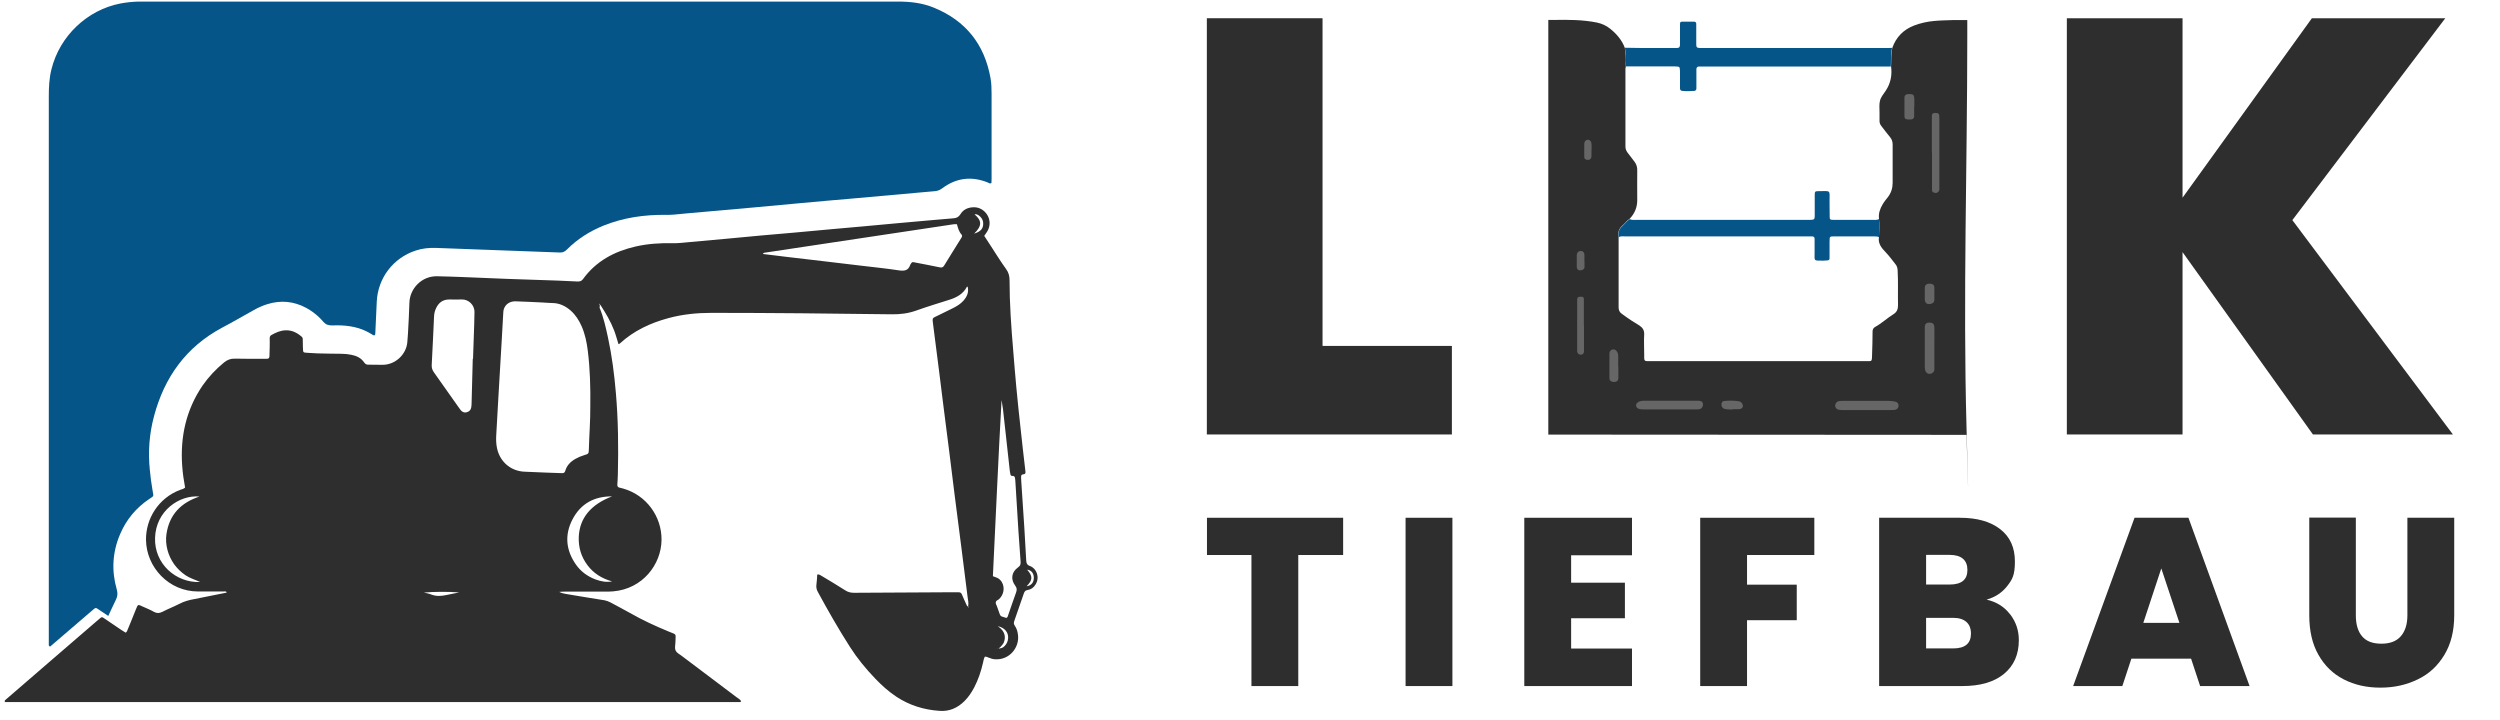
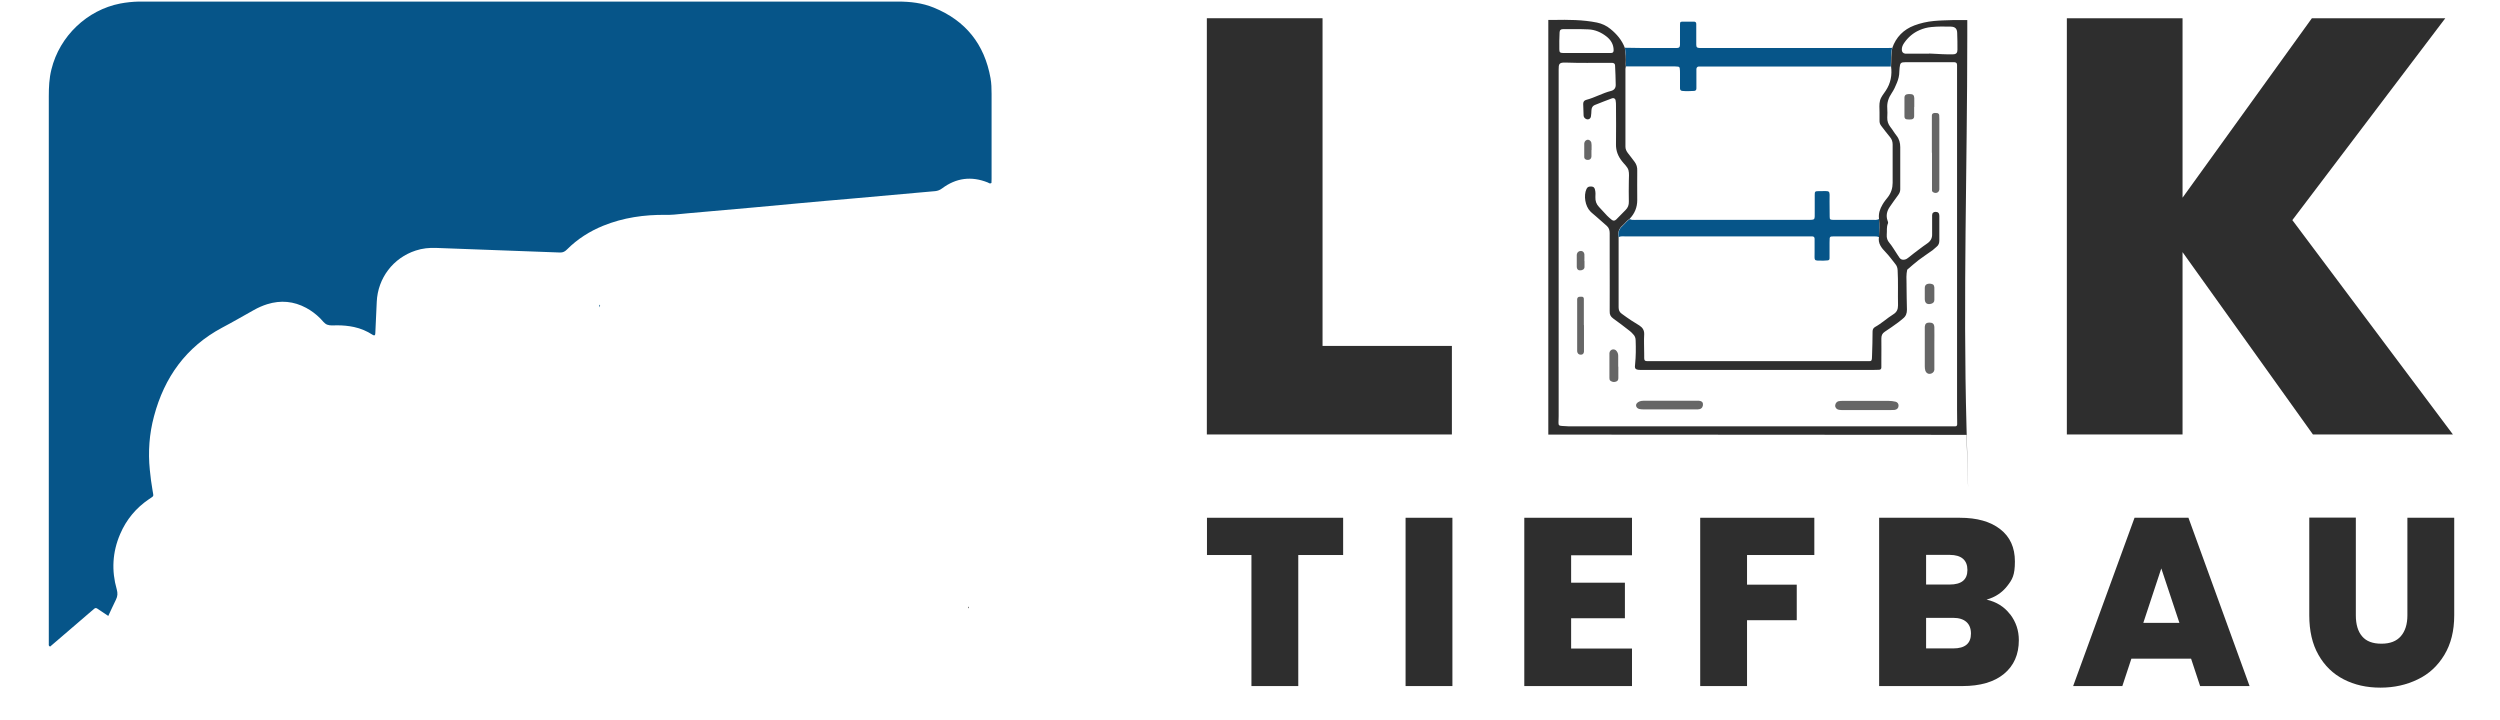
<svg xmlns="http://www.w3.org/2000/svg" version="1.1" viewBox="0 0 1905.8 548.9">
  <defs>
    <style> .cls-1 { fill: #666; } .cls-2 { fill: #065589; } .cls-3 { fill: #2e2e2e; } </style>
  </defs>
  <g>
    <g id="Ebene_2">
-       <path class="cls-3" d="M1497.7,17.4l-29.9,2.1-20,11.7-3.5,20.8-4.2,17.9-5,13,3.6,14.9,7.5,11.2-.6,28.8-3.5,12.7-5.9,10.6-.4,14.4,3.1,13.9s8.1,9.8,8.3,9.8,1.8,39.6,1.8,39.6l-15.2,12.3-5.8,27.3h-177.9s-.5-25.2-.5-25.2l-19-15.7.5-64.7,14.3-14.1-.7-32.1-9.2-13.9-1.5-77.8-10.7-11.9-15.5-3.4-23.1-.9v309.4l310.7.7,2.5-311.3Z" />
-       <path class="cls-3" d="M2113,158.2" />
-     </g>
+       </g>
    <g id="Ebene_1">
      <g>
        <path class="cls-2" d="M82.2,469.3c-3.1-2.1-5.6-3.7-8.1-5.4-.8-.5-1.5-.5-2.2.1-.9.7-1.7,1.5-2.6,2.2-8.7,7.5-17.4,15-26.2,22.5-1.7,1.4-3.4,2.9-4.9,4.2-1.3-.5-1-1.4-1-2.1,0-1.1,0-2.2,0-3.4,0-138,0-276,0-414,0-6.9.3-13.7,2-20.5C45.5,27.3,66.6,7.6,91.6,2.7c4.7-.9,9.5-1.4,14.3-1.5.8,0,1.6,0,2.4,0,192.1,0,384.1,0,576.2,0,9.4,0,18.5,1,27.3,4.6,24.3,9.9,38.7,27.9,43.3,53.8.7,3.9.8,8,.8,12,0,21.6,0,43.2,0,64.8,0,1.1,0,2.2-.1,3.1-1.2.8-2,0-2.8-.4-12.5-5-24.1-3.5-34.8,4.5-1.6,1.2-3.3,1.9-5.2,2.1-4.1.4-8.3.8-12.4,1.1-17.5,1.6-35,3.2-52.5,4.7-12.4,1.1-24.8,2.1-37.3,3.3-12.3,1.1-24.5,2.3-36.8,3.4-12.4,1.1-24.8,2.2-37.3,3.3-7.6.7-15.3,1.3-22.9,2.1-2.1.2-4.1.2-6.2.2-16.5-.2-32.5,2.1-47.8,8.3-10.3,4.2-19.6,10.1-27.5,18-1.5,1.5-3,2.5-5.4,2.4-15.3-.6-30.7-1.1-46-1.7-16.1-.6-32.3-1.2-48.4-1.8-5.3-.2-10.5.3-15.6,2-17.2,5.6-28.9,21-29.7,39.1-.3,8-.7,16-1.1,24,0,1.6-.8,2-2.1,1.1-4.3-2.8-9-4.8-14.1-5.9-4.2-.9-8.5-1.3-12.9-1.3-2.5,0-5.3.4-7.6-.5-2.1-.8-3.6-3.1-5.3-4.8-3.2-3.2-6.8-5.9-10.7-8-9.5-5.1-19.4-6-29.7-2.8-3.5,1.1-6.9,2.6-10.1,4.4-8.1,4.5-16.1,9.2-24.3,13.5-27.5,14.7-44,37.8-51.9,67.5-3.6,13.4-4.6,27.1-3.2,40.9.5,5.3,1.2,10.5,2.1,15.7.8,4.9,1.3,3.9-2.7,6.6-9.9,6.7-17.3,15.6-22,26.6-5.9,13.7-6.7,27.9-2.6,42.2.8,2.9.7,5.2-.6,7.8-2,4-3.8,8.1-5.9,12.5Z" />
-         <path class="cls-3" d="M457,234.4c3.1,7.4,4.8,15.2,6.5,23,3,13.9,4.8,28,6,42.2,1.8,20.7,2,41.5,1.5,62.3,0,2.6-.3,5.1-.4,7.7,0,1.1.4,1.8,1.5,2.1.9.2,1.9.4,2.8.7,17.9,5,29.6,21.4,29.4,39.2-.2,18.7-14.4,37.3-36.8,39.2-2.1.2-4.2.2-6.2.2-9.9,0-19.8,0-29.7,0-1.8,0-3.5,0-5.3.2,1.6.9,3.4,1.3,5.2,1.6,9.8,1.6,19.5,3.3,29.3,4.8,1.6.3,3,.9,4.5,1.6,4.9,2.7,9.9,5.2,14.8,8,9.6,5.5,19.6,10.1,29.8,14.3,6.3,2.6,5.1,1.2,5,7.9,0,2.2-.8,4.6.2,6.6,1,2,3.3,2.9,5,4.3,13.8,10.4,27.6,20.8,41.4,31.2,1.2.9,2.7,1.6,3.5,3.1-.3.3-.6.6-.8.6-186.8,0-373.6,0-560.4,0-.7-1.3.5-1.7,1.1-2.3,9.5-8.3,19.1-16.5,28.7-24.8,13.3-11.5,26.6-23,40-34.5.4-.3.7-.6,1.1-.9,3.3-2.8,2.4-2.9,6.4-.2,3.8,2.6,7.7,5.2,11.5,7.8,1.1.7,2.1,1.4,3.2,2,1-.6,1.2-1.6,1.6-2.5,2.1-5.2,4.3-10.3,6.3-15.5,1.5-3.9,1.6-3.5,5.1-1.9,2.9,1.3,5.9,2.5,8.7,4.1,2.2,1.2,4.1,1,6.3-.1,4.3-2.2,8.7-3.9,13-6.1,3.6-1.9,7.4-2.9,11.3-3.6,8-1.6,16-3.2,24-4.8.3,0,.5-.2.8-.4-.7-1-1.8-.6-2.7-.6-6.4,0-12.8,0-19.2,0-22.3,0-39.4-18.4-39.7-39.3-.2-16.1,9.4-31.9,26.1-38.2,1.2-.4,2.5-.6,3.7-1.7-1-5.3-1.8-10.8-2.2-16.4-1.6-22.2,2.9-42.9,15.6-61.5,4.6-6.6,10.1-12.4,16.3-17.5,2.5-2,5-3,8.3-2.9,7,.2,14.1.1,21.1.1,1.1,0,2.2,0,3.4,0,1.1,0,1.7-.6,1.8-1.8,0-2.4.1-4.8.2-7.2,0-2.2.1-4.5,0-6.7,0-1.1.4-1.9,1.3-2.4,3.4-1.9,6.9-3.5,10.8-3.6,4.7-.2,8.7,1.8,12.2,4.8.7.6.9,1.3.9,2.1,0,1.9,0,3.8.1,5.8.2,4.6-.2,4.2,4.1,4.5,2.4.2,4.8.3,7.2.4,6.1.1,12.2.3,18.2.3,2.6,0,5.1.3,7.6.8,3.9.8,7.3,2.4,9.6,5.8.9,1.4,2.1,1.8,3.6,1.7,3.4,0,6.7,0,10.1.1,9.9.2,18.4-7.8,19.2-17.2.2-2.2.4-4.5.5-6.7.4-7.8.9-15.7,1.1-23.5.3-10.6,9.3-20.5,21.4-20.1,6.4.2,12.8.3,19.2.6,11.3.4,22.7,1,34,1.4,12.8.5,25.6.9,38.4,1.3,5.1.2,10.2.4,15.3.7,1.7,0,2.9-.3,4-1.8,10-13.8,24-21.2,40.2-24.9,9.2-2.1,18.6-2.7,28.1-2.5,4.1.1,8.3-.4,12.4-.8,9.6-.8,19.1-1.7,28.7-2.6,8.9-.8,17.8-1.7,26.7-2.5,8.4-.8,16.9-1.5,25.3-2.2,9.1-.8,18.1-1.7,27.2-2.5,8.6-.8,17.2-1.5,25.8-2.3,9.1-.8,18.1-1.7,27.2-2.5,8.6-.8,17.2-1.5,25.8-2.3,5.1-.5,10.2-.9,15.3-1.3,2.2-.2,3.7-1,5-3,2.2-3.7,5.8-5.3,10.1-5.4,8.4-.3,15.5,9.3,10.6,18.1-.7,1.2-1.6,2.4-2.5,3.7,1.6,2.4,3.1,4.8,4.7,7.2,3.9,6,7.7,12.2,11.9,18,2,2.7,2.7,5.4,2.7,8.7,0,17.9,1.3,35.8,2.8,53.6.8,9.1,1.4,18.2,2.3,27.2,1,11,2.2,21.9,3.4,32.9,1.1,10.6,2.4,21.3,3.6,31.9.2,1.4-.1,2.2-1.6,2.3-1.2,0-1.7.7-1.7,1.9,0,1,0,1.9.1,2.9.8,12.1,1.6,24.2,2.4,36.4.5,8.1,1,16.3,1.4,24.4.1,2.1.6,3.5,2.9,4.3,5,1.8,7.7,8.6,4.2,14.1-1.4,2.3-3.4,3.8-6.1,4.2-1.5.2-2.2,1-2.7,2.3-2.5,7.1-4.9,14.2-7.4,21.3-.5,1.4-.4,2.4.4,3.6,1.4,2,2.1,4.3,2.4,6.7,1.4,9.7-6.3,19.5-17.3,18.9-1.8-.1-3.4-.6-5.1-1.3-.9-.3-1.7-.8-2.8-.7-.9,1.4-1,3-1.4,4.5-1.5,6.6-3.6,12.9-6.7,18.9-2,3.8-4.4,7.4-7.5,10.5-5.3,5.2-11.5,8-19,7.4-11.9-.8-22.9-4.2-32.9-10.8-5.9-3.9-11.1-8.6-16-13.7-7.2-7.5-13.8-15.5-19.4-24.3-8.7-13.6-16.7-27.6-24.4-41.8-1.1-1.9-1.4-3.8-1.1-5.9.4-2.5.4-5,.6-7.4,1.5-.4,2.3.5,3.3,1,6,3.6,12.1,7.2,18,11,2.1,1.4,4.3,1.9,6.7,1.9,23.8-.2,47.7-.3,71.5-.4,2.7,0,5.4,0,8.2,0,1.3,0,2.1.4,2.6,1.7,1.1,2.7,2.3,5.2,3.5,7.9.3.6.4,1.2,1.2,1.2,0,.4.1.8.2,1.3.1-.2.4-.3.4-.5,0-.4,0-.9-.7-.7.8-2.5,0-5-.3-7.5-1.5-12.2-3.1-24.4-4.6-36.6-1.8-13.8-3.6-27.6-5.3-41.3-1.4-11.3-2.8-22.5-4.2-33.8-1.4-11.3-2.9-22.5-4.3-33.7-1.1-8.6-2.2-17.1-3.2-25.7-1.5-11.7-3-23.4-4.5-35.2-.9-7.3-1.3-5.5,4.6-8.6,3.5-1.8,7.2-3.5,10.8-5.3,2.7-1.4,5.3-3,7.4-5.3,2.8-3.1,4.4-6.5,3.4-10.8-.3,0-.6,0-.6,0-2.8,5.4-7.5,8-13,9.8-8.5,2.7-17.1,5.3-25.5,8.3-6.1,2.2-12.3,3-18.7,2.9-45.9-.6-91.7-1.1-137.6-1.1-11.1,0-22,1.1-32.7,4-13.8,3.7-26.4,9.6-37,19.3-.2.2-.5.3-1.1.6-1.1-3.5-2-7-3.3-10.4-1.3-3.4-2.9-6.7-4.7-10-1.7-3.2-3.8-6.3-5.7-9.4-.3-.3-.5-.5-.8-.8-.2-.4-.3-.5-.4-.2,0,0,.2.2.3.2,0,.7.2,1.4.3,2.2ZM450,309.9c.2-14.7-.2-28.6-1.9-42.4-.8-6.5-2.1-12.9-4.8-19-2-4.4-4.5-8.4-8.2-11.7-4.1-3.6-8.7-5.8-14.3-5.8-2.4,0-4.8-.3-7.2-.4-6.9-.3-13.7-.7-20.6-.9-4.3-.1-7.7,2.2-8.9,5.9-.4,1.2-.4,2.5-.5,3.8-.4,6.5-.7,13.1-1.1,19.6-.8,14.2-1.7,28.4-2.5,42.6-.6,10-1.1,20.1-1.7,30.1-.2,3.4-.1,6.7.6,10,2.2,10.4,10.6,17.6,21.3,17.9,5.6.2,11.2.5,16.8.7,3.8.2,7.7.2,11.5.4,1.3,0,2-.4,2.4-1.7,1.2-4.3,4.1-7.1,7.8-9.2,2.1-1.2,4.3-2.1,6.6-2.8,3.4-1,3.5-1.1,3.6-4.5.3-11.2,1.2-22.3,1.1-32.7ZM729.4,170.9c-.7,0-1.4,0-2,0-47.9,7.2-95.7,14.4-143.6,21.6-.7.1-1.6,0-2.3,1.1,6.1.7,12,1.5,18,2.2,9.4,1.1,18.7,2.2,28.1,3.3,9.5,1.1,19,2.3,28.6,3.4,9.7,1.2,19.4,2.1,29,3.6,4.1.6,7.2.3,8.7-4.2,0-.1.1-.3.2-.4,1.2-1.9,1.2-1.9,3.5-1.4,6.3,1.2,12.6,2.4,18.8,3.7,1.8.4,2.7-.2,3.5-1.6,1.9-3.2,3.9-6.3,5.8-9.4,2.4-3.8,4.7-7.6,7.1-11.4.5-.8,1-1.7.2-2.6-2-2.2-2.7-5-3.5-7.8ZM360.6,273.5s0,0,0,0c.3-8.8.6-17.5.9-26.3.1-3,.1-6.1.2-9.1.2-5.8-4.8-10-9.6-9.8-3.2.1-6.4,0-9.6,0-4.9,0-8.1,2.4-10.1,6.7-.9,1.9-1.4,3.9-1.5,6-.6,12.4-1.1,24.9-1.8,37.3-.1,2.2.5,3.9,1.8,5.7,6.3,8.8,12.5,17.7,18.8,26.6.6.8,1.1,1.6,1.7,2.3,1.2,1.2,2.6,1.9,4.3,1.4,1.9-.5,3.1-1.6,3.5-3.5.2-1.1.3-2.2.3-3.3.3-11.3.6-22.7.9-34ZM756.8,439.2c1.3.5,2.4.9,3.4,1.3,1.5.7,2.6,1.8,3.5,3.2,2.5,4.3,1.5,9.8-2.2,13.1-.8.7-2.1.9-2.4,2.2-.2,1.2.5,2.1.9,3.2.7,2,1.4,3.9,2.1,5.9.4,1.2,1.1,1.9,2.3,2.1.6.1,1.2.4,1.8.6,1.2.4,1.7.2,2.1-1.1,2.1-6,4.1-12.1,6.3-18.1.7-2,.7-3.3-.7-5.2-3.6-4.8-2.8-10.3,2.1-13.8,2-1.4,2.2-2.8,2-4.8-.6-7.5-1.1-15-1.6-22.5-.8-12.4-1.5-24.9-2.3-37.3,0-1.1-.2-2.2-.3-3.3-.1-1.3-.7-2-2.1-1.9-.7,0-1.2-.3-1.4-1-.2-.9-.4-1.9-.5-2.8-1.7-15.7-3.4-31.4-5.2-47.1-.3-2.4-.7-4.7-1.1-7.1,0,0,0,0,.2,0,0,.1-.2.3-.2.4-2.5,44.6-4.4,89.3-6.6,134ZM466.6,378.4c-13.4-.1-23.8,5.4-30.1,17.4-6.3,12-5.1,23.8,2.7,34.8,3.7,5.2,8.7,8.8,14.7,11.1,4.7,1.7,8.7,2.3,12.7,1.5-7.9-2.2-14.2-6.2-18.8-12.4-4.8-6.4-6.9-13.6-6.6-21.5.6-14.4,9.3-24.8,25.4-30.9ZM152,378.5c-15.2-1.3-33.2,10.8-33.8,31.6-.6,19.6,15.7,34.3,34.4,33.6-4.1-1.9-8-3-11.2-5.2-3.3-2.3-6.2-5-8.6-8.3-2.4-3.4-4.2-7.2-5.2-11.2-1-3.9-1.3-7.9-.7-11.9,2.2-14.8,11-23.9,25.2-28.6ZM323.1,451.7c2,.5,4,.8,5.9,1.6,3.8,1.4,7.5,1.1,11.3.3,3.3-.7,6.6-1.3,9.8-2-9-.6-18-.6-27,.1ZM760.8,477.5c5.6,3.8,5.9,8.3,4.5,12.1-.7,2-4.8,6-4.8,4.9,0-.6-.6.4,0,0,3.1-.3,4-.6,5.5-2.2,1.5-1.6,2.3-3.4,2.5-5.6.4-4.7-2.7-8.2-7.7-9.3ZM742.6,178.1c5.2-1.6,7.1-4,6.9-8,0-1.8-.8-3.4-2-4.7-1.2-1.2-2.6-2.4-4.6-2,5.7,4.8,5.8,8.8-.3,14.7ZM782.7,446.9c3.6-.6,5.5-2.9,5.4-6.7-.1-3.4-2-5.6-5.1-5.9,4.4,4.9,4.3,7.8-.3,12.5Z" />
        <path class="cls-3" d="M1442.5,36.6c2.9-8.3,8.6-14.1,16.8-17.2,4.8-1.8,9.7-2.9,14.9-3.4,5-.5,9.9-.5,14.8-.7,1.3,0,10.7,0,10.7,0,0,0,0,3.8,0,8.5,0,1.3,0,2.6,0,3.8,0,99.3-3.3,198.4-.6,297.7s0,6.2,0,6.2l-318.8-.2s0-207.4,0-308c0-1.4,0-8.1,0-8.1,0,0,1.8,0,4.1,0,11-.2,22.1-.2,33,2,3.8.8,7.3,2.4,10.3,4.9,4.8,3.9,8.7,8.5,10.9,14.3.7,4.1,1,8.2.7,12.3,0,.6,0,1.3.1,1.9,0,.6-.3,1.3-.3,1.9,0,19.8,0,39.5,0,59.3,0,1.9.7,3.3,1.8,4.8,1.8,2.2,3.5,4.6,5.2,6.8,1.5,2,2.1,4.2,2,6.7-.1,7.5,0,15,0,22.5q0,8.2-5.8,14.2c-2.2,1.4-3.6,3.6-5.5,5.2-2.7,2.3-3.6,5.1-2.9,8.5,0,9.6,0,19.2,0,28.8,0,8.3,0,16.6,0,24.9,0,2.1.6,3.7,2.3,4.9,2.5,1.8,4.9,3.6,7.4,5.2,2,1.3,4.1,2.5,6.1,3.8,2.4,1.6,3.8,3.5,3.7,6.7-.3,4.9,0,9.9,0,14.9,0,6.2-.5,5.6,5.7,5.6,54.2,0,108.3,0,162.5,0,1.1,0,2.2,0,3.4,0,1.5,0,1.8-.3,2-2,0-.8.1-1.6.1-2.4.2-6.1.4-12.1.4-18.2,0-1.6.6-2.7,2-3.5,4.9-2.7,9-6.6,13.8-9.6,2.6-1.6,3.6-3.7,3.6-6.8-.2-8.9.2-17.9-.3-26.8-.1-1.9-.6-3.4-1.8-4.8-2.4-3-4.6-6.1-7.3-8.9-3.1-3.2-6.1-6.7-5.1-11.8.3-4.6.4-9.2,0-13.7-.5-4,.7-7.5,2.7-10.9,1.2-2.1,2.7-3.9,4.2-5.8,2.4-3.2,3.5-6.8,3.5-10.7,0-9.7,0-19.5,0-29.2,0-2.2-.6-4-2-5.7-2.3-2.7-4.3-5.5-6.5-8.3-1.1-1.3-1.6-2.7-1.5-4.4,0-2.1,0-4.1,0-6.2,0-3-.4-6.2.4-9,.7-2.7,2.7-5,4.3-7.4,3.8-5.7,5-11.9,4.1-18.7.3-4.7-.2-9.5,1-14.1ZM1341.4,325c48.3,0,96.6,0,144.9,0,1.4,0,2.9,0,4.3,0,1,0,1.4-.7,1.4-1.6,0-3.8-.1-7.7-.1-11.5,0-85.9,0-171.7,0-257.6,0-1.6,0-3.2,0-4.8,0-1.4-.7-2-2.1-2.1-.8,0-1.6,0-2.4,0-11.5,0-23,0-34.5,0-3.9,0-4.4.5-4.8,4.3,0,1-.1,1.9-.2,2.9,0,2.9-.7,5.7-1.8,8.4-1.1,2.8-2.4,5.6-4.1,8.1-2.3,3.4-3.6,7.1-3.3,11.3.2,2.4.1,4.8,0,7.2-.1,2.7.7,5,2.3,7.1,1.7,2.1,3,4.5,4.7,6.6,2.1,2.6,2.9,5.6,2.9,8.9,0,10.7,0,21.4,0,32.1,0,1.7-.6,3-1.6,4.4-2.2,2.9-4.3,6-6.4,9-2.2,3.2-3,6.7-1.7,10.4.3.8.6,1.5.3,2.3-1.2,2.8-.6,5.7-.9,8.5-.2,2.4.5,4.5,2,6.2,2.4,2.8,4.1,6.1,6.2,9.1.5.8,1,1.6,1.6,2.4,1,1.3,2.3,1.6,3.8,1.3,1.3-.2,2.3-1,3.3-1.8,2.5-2,5-4,7.6-5.9,2.2-1.6,4.3-3.3,6.6-4.8,2.4-1.7,3.6-3.9,3.5-6.9,0-1.6,0-3.2,0-4.8,0-3.2,0-6.4,0-9.6,0-1.7,1-2.6,2.7-2.6,1.8,0,2.8,1,2.8,3,0,6.2,0,12.5,0,18.7,0,2.1-.5,3.7-2.2,5-1,.8-1.9,1.7-2.9,2.5-3.5,2.5-7.1,4.9-10.6,7.5-3,2.3-5.9,4.9-8.8,7.4-.8,3.6-.6,7.3-.5,10.9,0,.5,0,1,0,1.4,0,6.1.2,12.2.3,18.2,0,2.8-.8,5-3,6.7-1.3,1-2.4,2.1-3.7,3-3.4,2.4-6.7,4.9-10.2,7.1-2,1.3-2.6,2.9-2.6,5.2.1,5.3,0,10.6,0,15.8,0,2.1,0,4.2,0,6.2,0,1.2-.7,1.8-1.8,1.8-1.4.1-2.9.1-4.3.1-58.2,0-116.4,0-174.6,0-1,0-1.9,0-2.9,0-4.8,0-4.4-1.6-4.1-4.6.6-5.9.6-11.8.4-17.7,0-2.1-.6-3.7-2.1-5.1-.8-.8-1.5-1.7-2.4-2.3-4.2-3.2-8.3-6.5-12.6-9.5-2.1-1.5-2.8-3.1-2.7-5.6.1-13,0-25.9,0-38.9s0-13.8,0-20.6c0-2.2-.6-4.1-2.2-5.5-2.8-2.4-5.5-4.8-8.3-7.3-1.4-1.3-3-2.4-4.3-3.8-3.9-4-5.2-12-2.9-17,.7-1.6,1.9-2.1,4-1.9,1.5.2,2.1.8,2.5,2.4.5,1.9.4,3.8.3,5.7-.1,2.9.7,5.3,2.7,7.4,2.1,2.2,4.1,4.5,6.2,6.7,1.1,1.1,2.3,2.2,3.6,3.2,1.2.9,2.2.8,3.4-.3,2.4-2.4,4.7-4.8,7.1-7.2,1.8-1.8,2.6-3.8,2.5-6.5-.2-5.3,0-10.6,0-15.8,0-2.7.4-5.6-.3-8.1-.8-2.7-3.3-4.6-5-6.9-2.9-3.7-4.6-7.8-4.5-12.8.2-9.7,0-19.5,0-29.3,0-1.4,0-2.9-.3-4.3-.2-1.2-1.4-1.9-2.6-1.5-4.5,1.7-9,3.4-13.4,5.2-1.6.7-2.3,2.1-2.4,3.9,0,1.6-.2,3.2-.4,4.8-.2,1.2-1,2-2.2,2.2-1.1.2-2.7-.8-3.1-1.8-.2-.4-.3-.9-.3-1.4-.1-2.9-.2-5.8-.3-8.6,0-1.7.8-2.7,2.4-3.1,6.5-1.7,12.4-5.2,18.9-6.8,2.3-.6,3.5-2.2,3.5-4.5,0-5-.3-9.9-.5-14.9,0-1.3-.9-1.9-2.2-2-1,0-1.9,0-2.9,0-10.9,0-21.7.2-32.6-.2-5.1-.2-5.3,1.2-5.3,5.3,0,88.1,0,176.2,0,264.3,0,8.6-1.7,7,7.7,7.7,1.1,0,2.2,0,3.4,0,47.3,0,94.7,0,142,0ZM1470.6,41c0,0,0-.1,0-.2,3.3.2,6.7.4,10,.5,2.7.1,5.4.2,8.1.1,2.6,0,3.5-1.1,3.5-3.5,0-4.3,0-8.6-.2-12.9-.1-3.2-1.6-4.6-4.8-4.7-4.9-.1-9.9-.2-14.8.3-3.2.3-6.3,1.1-9.2,2.4-4.8,2.1-8.6,5.4-11.6,9.7-1.1,1.6-1.9,3.3-1.8,5.3,0,1.6,1,2.7,2.6,2.9.8,0,1.6,0,2.4,0,5.3,0,10.5,0,15.8,0ZM1209.4,40.4h0c4.6,0,9.3,0,13.9,0,1.6,0,3.2,0,4.8,0,1.4,0,2-.7,2-2.1,0-4.5-2.2-8-5.6-10.6-4-3.1-8.6-5.1-13.6-5.3-6.4-.3-12.8-.2-19.2-.2-1.9,0-2.7.7-2.8,2.5-.2,4.3-.3,8.6-.2,12.9,0,2.3.6,2.8,3,2.8,5.9,0,11.8,0,17.8,0Z" />
        <path class="cls-2" d="M1442.4,36.6c-1.2,4.6-.7,9.4-1,14.1-.2,0-.3,0-.5,0-47.7,0-95.3,0-143,0-1,0-1.9,0-2.9,0-1.1.1-1.7.8-1.8,1.9,0,1.3,0,2.6,0,3.8,0,3.7,0,7.4,0,11,0,1.2-.6,1.8-1.7,1.9-3,.2-6.1.3-9.1,0-1.1-.1-1.7-.8-1.7-1.9,0-3.8,0-7.7,0-11.5,0-1.3,0-2.6-.2-3.8,0-.7-.6-1.2-1.2-1.3-.9-.1-1.9-.2-2.9-.2-12.3,0-24.6,0-36.9,0,0-.6-.2-1.3-.1-1.9.3-4.1,0-8.2-.7-12.3,4.5,0,8.9.2,13.4.2,8,0,16,0,23.9,0,.8,0,1.6,0,2.4,0,1.7-.1,2.2-.6,2.3-2.4,0-1.3,0-2.6,0-3.8,0-3.8,0-7.7,0-11.5,0-2.2.2-2.4,2.5-2.4,2.7,0,5.4,0,8.1,0,1.1,0,1.8.5,1.8,1.7,0,2.1,0,4.2,0,6.2,0,3.2,0,6.4,0,9.6,0,2,.6,2.5,2.6,2.6,1,0,1.9,0,2.9,0,46.8,0,93.6,0,140.3,0,1.1,0,2.2,0,3.3-.1Z" />
        <path class="cls-2" d="M457,234.4c0-.7-.2-1.4-.3-2.2,0,0,0,0,0,0,.3.3.5.5.8.8-.2.5-.4,1-.6,1.4Z" />
        <path class="cls-3" d="M737.9,462.6c.7-.2.7.3.7.7,0,.2-.3.3-.4.5,0-.4-.1-.8-.2-1.3,0,0,0,0,0,0Z" />
-         <path class="cls-2" d="M456.7,232.3c-.1,0-.3-.2-.3-.2,0-.3.2-.2.4.2,0,0,0,0,0,0Z" />
        <path class="cls-2" d="M1432.4,180.8c-1-.5-2.1-.6-3.3-.6-10.4,0-20.8,0-31.2,0-.6,0-1.3,0-1.9.1-.7.1-1.1.6-1.2,1.3,0,1.1-.1,2.2-.1,3.3,0,4,0,8,0,12,0,.9-.4,1.5-1.4,1.6-1.1.1-2.2.2-3.3.2-8,0-6.6.4-6.7-6.6,0-3.4,0-6.7,0-10.1,0-1.1-.6-1.8-1.8-1.8-1.3,0-2.6,0-3.8,0-46.2,0-92.4,0-138.5,0-1.7,0-3.5-.3-5.2.5-.7-3.4.2-6.2,2.9-8.5,1.9-1.7,3.3-3.8,5.5-5.2.6.2,1.2.6,1.8.6,1.4.1,2.9,0,4.3,0,42.7,0,85.4,0,128,0,7.9,0,6.8.6,6.9-6.9,0-4,0-8,0-12,0-2.7.2-3,3.1-3,9.2.1,8.3-1.5,8.2,7.9,0,3.8,0,7.7.1,11.5,0,2.2.3,2.4,2.6,2.5,1,0,1.9,0,2.9,0,9,0,17.9,0,26.9,0,1.7,0,3.5.3,5.2-.6.3,4.6.3,9.2,0,13.7Z" />
        <path class="cls-1" d="M1423.3,312.6c-6.1,0-12.1,0-18.2,0-1.1,0-2.2,0-3.3-.2-1.7-.3-2.9-1.7-2.8-3.3.1-1.7,1.3-3.1,2.9-3.3.9-.2,1.9-.2,2.9-.2,11.6,0,23.3,0,34.9,0,1.7,0,3.5.2,5.2.6,1.6.3,2.5,1.7,2.4,3.1,0,1.7-1.1,2.9-3,3.2-1.1.1-2.2.1-3.3.1-5.9,0-11.8,0-17.7,0Z" />
        <path class="cls-1" d="M1472.7,116.4c0-8.3,0-16.6,0-24.9,0-1.1,0-2.2,0-3.4,0-1.3.8-1.9,2.2-2,.6,0,1.3,0,1.9.1.8.2,1.4.7,1.5,1.6,0,.9.1,1.9.1,2.9,0,17.1,0,34.2,0,51.3,0,.8,0,1.6,0,2.4-.2,2.3-2.5,3.4-4.6,2.2-.6-.3-1-.8-1-1.5,0-1.1,0-2.2,0-3.3,0-8.5,0-16.9,0-25.4Z" />
        <path class="cls-1" d="M1474.6,265.2c0,4.6,0,9.3,0,13.9,0,1,0,1.9,0,2.9-.2,1.6-1.6,2.8-3.3,3-1.6.2-3.1-.8-3.6-2.5-.3-1.1-.4-2.2-.4-3.3,0-9.6,0-19.1,0-28.7,0-.5,0-1,0-1.4.2-2.2,1.1-3.1,3.3-3.2,2.7,0,3.9.9,4,3.6.1,4.1,0,8.3,0,12.4,0,1.1,0,2.2,0,3.3Z" />
        <path class="cls-1" d="M1273.6,305.5c6.2,0,12.5,0,18.7,0,1,0,1.9,0,2.9,0,1.9.2,2.9,1,3,2.4.2,1.9-.8,3.6-2.6,4-.8.2-1.6.2-2.4.2-13.4,0-26.8,0-40.2,0-1.1,0-2.2-.1-3.3-.3-1.4-.3-2.4-1.4-2.5-2.6-.1-1.3.8-2.1,1.7-2.7,1.5-1,3.3-1,5.1-1,5.6,0,11.2,0,16.8,0,1,0,1.9,0,2.9,0Z" />
        <path class="cls-1" d="M1207.5,247.9c0,5.6,0,11.2,0,16.8,0,1.1,0,2.2,0,3.3-.1,1.6-1,2.4-2.4,2.4-1.6,0-2.6-.9-2.8-2.6,0-.8,0-1.6,0-2.4,0-11.6,0-23.3,0-34.9,0-.8,0-1.6,0-2.4.1-1.3.8-1.9,2.2-1.9.5,0,1,0,1.4,0,.9,0,1.4.6,1.5,1.5,0,1.1,0,2.2,0,3.3,0,5.6,0,11.2,0,16.8Z" />
        <path class="cls-1" d="M1233.7,279.5c0,2.9,0,5.7,0,8.6,0,1.2-.3,2.2-1.5,2.7-1.6.7-3.1.5-4.5-.5-.7-.5-.8-1.3-.8-2.1,0-2.4,0-4.8,0-7.1,0-3,0-6,0-9.1,0-1,0-1.9,0-2.9.2-1.4,1.1-2.4,2.3-2.7,1.4-.2,2.5.2,3.3,1.4.8,1.1,1.1,2.2,1.1,3.6,0,2.7,0,5.4,0,8.1h0Z" />
        <path class="cls-1" d="M1459.2,81.5c0,2.4,0,4.8,0,7.2,0,1.3-.7,2.1-2,2.3-1.1.1-2.2.2-3.3,0-1.3,0-2.1-.8-2.1-2.1,0-4.8,0-9.6,0-14.4,0-1.9,1.1-2.7,3.1-2.8.3,0,.6,0,1,0,2.4,0,3.3.8,3.4,3.1,0,2.2,0,4.5,0,6.7,0,0,0,0,0,0Z" />
        <path class="cls-1" d="M1474.6,223.8c0,1.6,0,3.2,0,4.8,0,1.7-.9,2.5-2.5,3-3,.7-4.7-.4-4.8-3.5,0-2.9,0-5.7,0-8.6,0-1.4.5-2.5,1.9-3,1.5-.6,4.2-.2,4.9.9.3.5.4,1.2.5,1.8,0,.3,0,.6,0,1,0,1.3,0,2.5,0,3.8h0Z" />
-         <path class="cls-1" d="M1320.8,312.2c-1.9-.1-3.8,0-5.7-.4-2.4-.3-3.5-3-2.4-5.1.3-.6.9-.9,1.5-1,3.8-.4,7.6-.4,11.4.2,1,.2,1.8.7,2.3,1.5,1.5,2.1.6,4.2-1.9,4.5-1.7.2-3.5,0-5.2,0,0,0,0,.2,0,.3Z" />
        <path class="cls-1" d="M1207.9,198.9c0,1.6,0,3.2,0,4.8-.1,1.5-1.6,2.5-3.6,2.4-1.3,0-2.2-1-2.3-2.5,0-3,0-6.1,0-9.1,0-.3,0-.6.1-.9.3-1.4,1.7-2.4,3.2-2.3,1.2,0,2.4,1.1,2.5,2.5.1,1.7,0,3.5,0,5.3,0,0,0,0,0,0Z" />
        <path class="cls-1" d="M1213.2,114.4c0,1.6,0,3.2,0,4.8-.1,1.9-1.4,2.9-3.2,2.7-1.2-.1-2.3-.9-2.3-2,0-3.5,0-7,0-10.5,0-.3.1-.6.2-.9.3-1.1,1.4-1.9,2.5-2,1.2,0,2.4,1,2.7,2.2.1.6.2,1.3.2,1.9,0,1.3,0,2.6,0,3.8,0,0,0,0,0,0Z" />
      </g>
      <path class="cls-3" d="M1008.2,263.7h98.6v67.5h-186.8V13.9h88.2v249.8Z" />
      <path class="cls-3" d="M1763.2,331.2l-99.4-139v139h-88.2V13.9h88.2v136.8l98.6-136.8h101.7l-116.6,153.9,122.4,163.4h-106.7Z" />
      <g>
        <path class="cls-3" d="M1023.9,394.7v28.4h-34.2v99.9h-35.7v-99.9h-33.9v-28.4h103.7Z" />
        <path class="cls-3" d="M1107.2,394.7v128.3h-35.7v-128.3h35.7Z" />
        <path class="cls-3" d="M1197.7,423.3v20.9h41v27.1h-41v23.1h46.4v28.6h-82.1v-128.3h82.1v28.6h-46.4Z" />
        <path class="cls-3" d="M1383.1,394.7v28.4h-51.3v22.6h37.9v27.1h-37.9v50.2h-35.7v-128.3h87Z" />
        <path class="cls-3" d="M1532.4,468.3c4.4,5.8,6.6,12.3,6.6,19.7,0,10.9-3.8,19.5-11.3,25.7-7.5,6.2-18.1,9.3-31.7,9.3h-63.5v-128.3h61.5c13.1,0,23.4,2.9,30.8,8.7,7.5,5.8,11.2,14,11.2,24.6s-2,13.8-5.9,18.8c-3.9,5-9.2,8.5-15.7,10.3,7.5,1.7,13.5,5.4,17.9,11.2ZM1468.3,445.6h18c9,0,13.5-3.7,13.5-11.1s-4.5-11.5-13.5-11.5h-18v22.6ZM1502.5,483c0-3.9-1.2-6.9-3.5-8.9-2.4-2.1-5.7-3.1-10.1-3.1h-20.6v23.3h20.7c9,0,13.5-3.8,13.5-11.3Z" />
        <path class="cls-3" d="M1670.3,502.1h-45.5l-6.9,20.9h-37.5l46.8-128.3h41.1l46.6,128.3h-37.7l-6.9-20.9ZM1661.4,474.8l-13.8-41.5-13.7,41.5h27.5Z" />
        <path class="cls-3" d="M1795.9,394.7v74.4c0,6.9,1.6,12.3,4.8,16,3.2,3.8,8.1,5.6,14.7,5.6s11.5-1.9,14.8-5.7c3.3-3.8,5-9.1,5-15.9v-74.4h35.7v74.4c0,11.8-2.5,21.8-7.5,30.1-5,8.3-11.7,14.6-20.3,18.7-8.6,4.2-18,6.3-28.5,6.3s-19.7-2.1-27.9-6.3c-8.2-4.2-14.6-10.4-19.3-18.7-4.7-8.2-7-18.3-7-30.2v-74.4h35.5Z" />
      </g>
    </g>
  </g>
</svg>